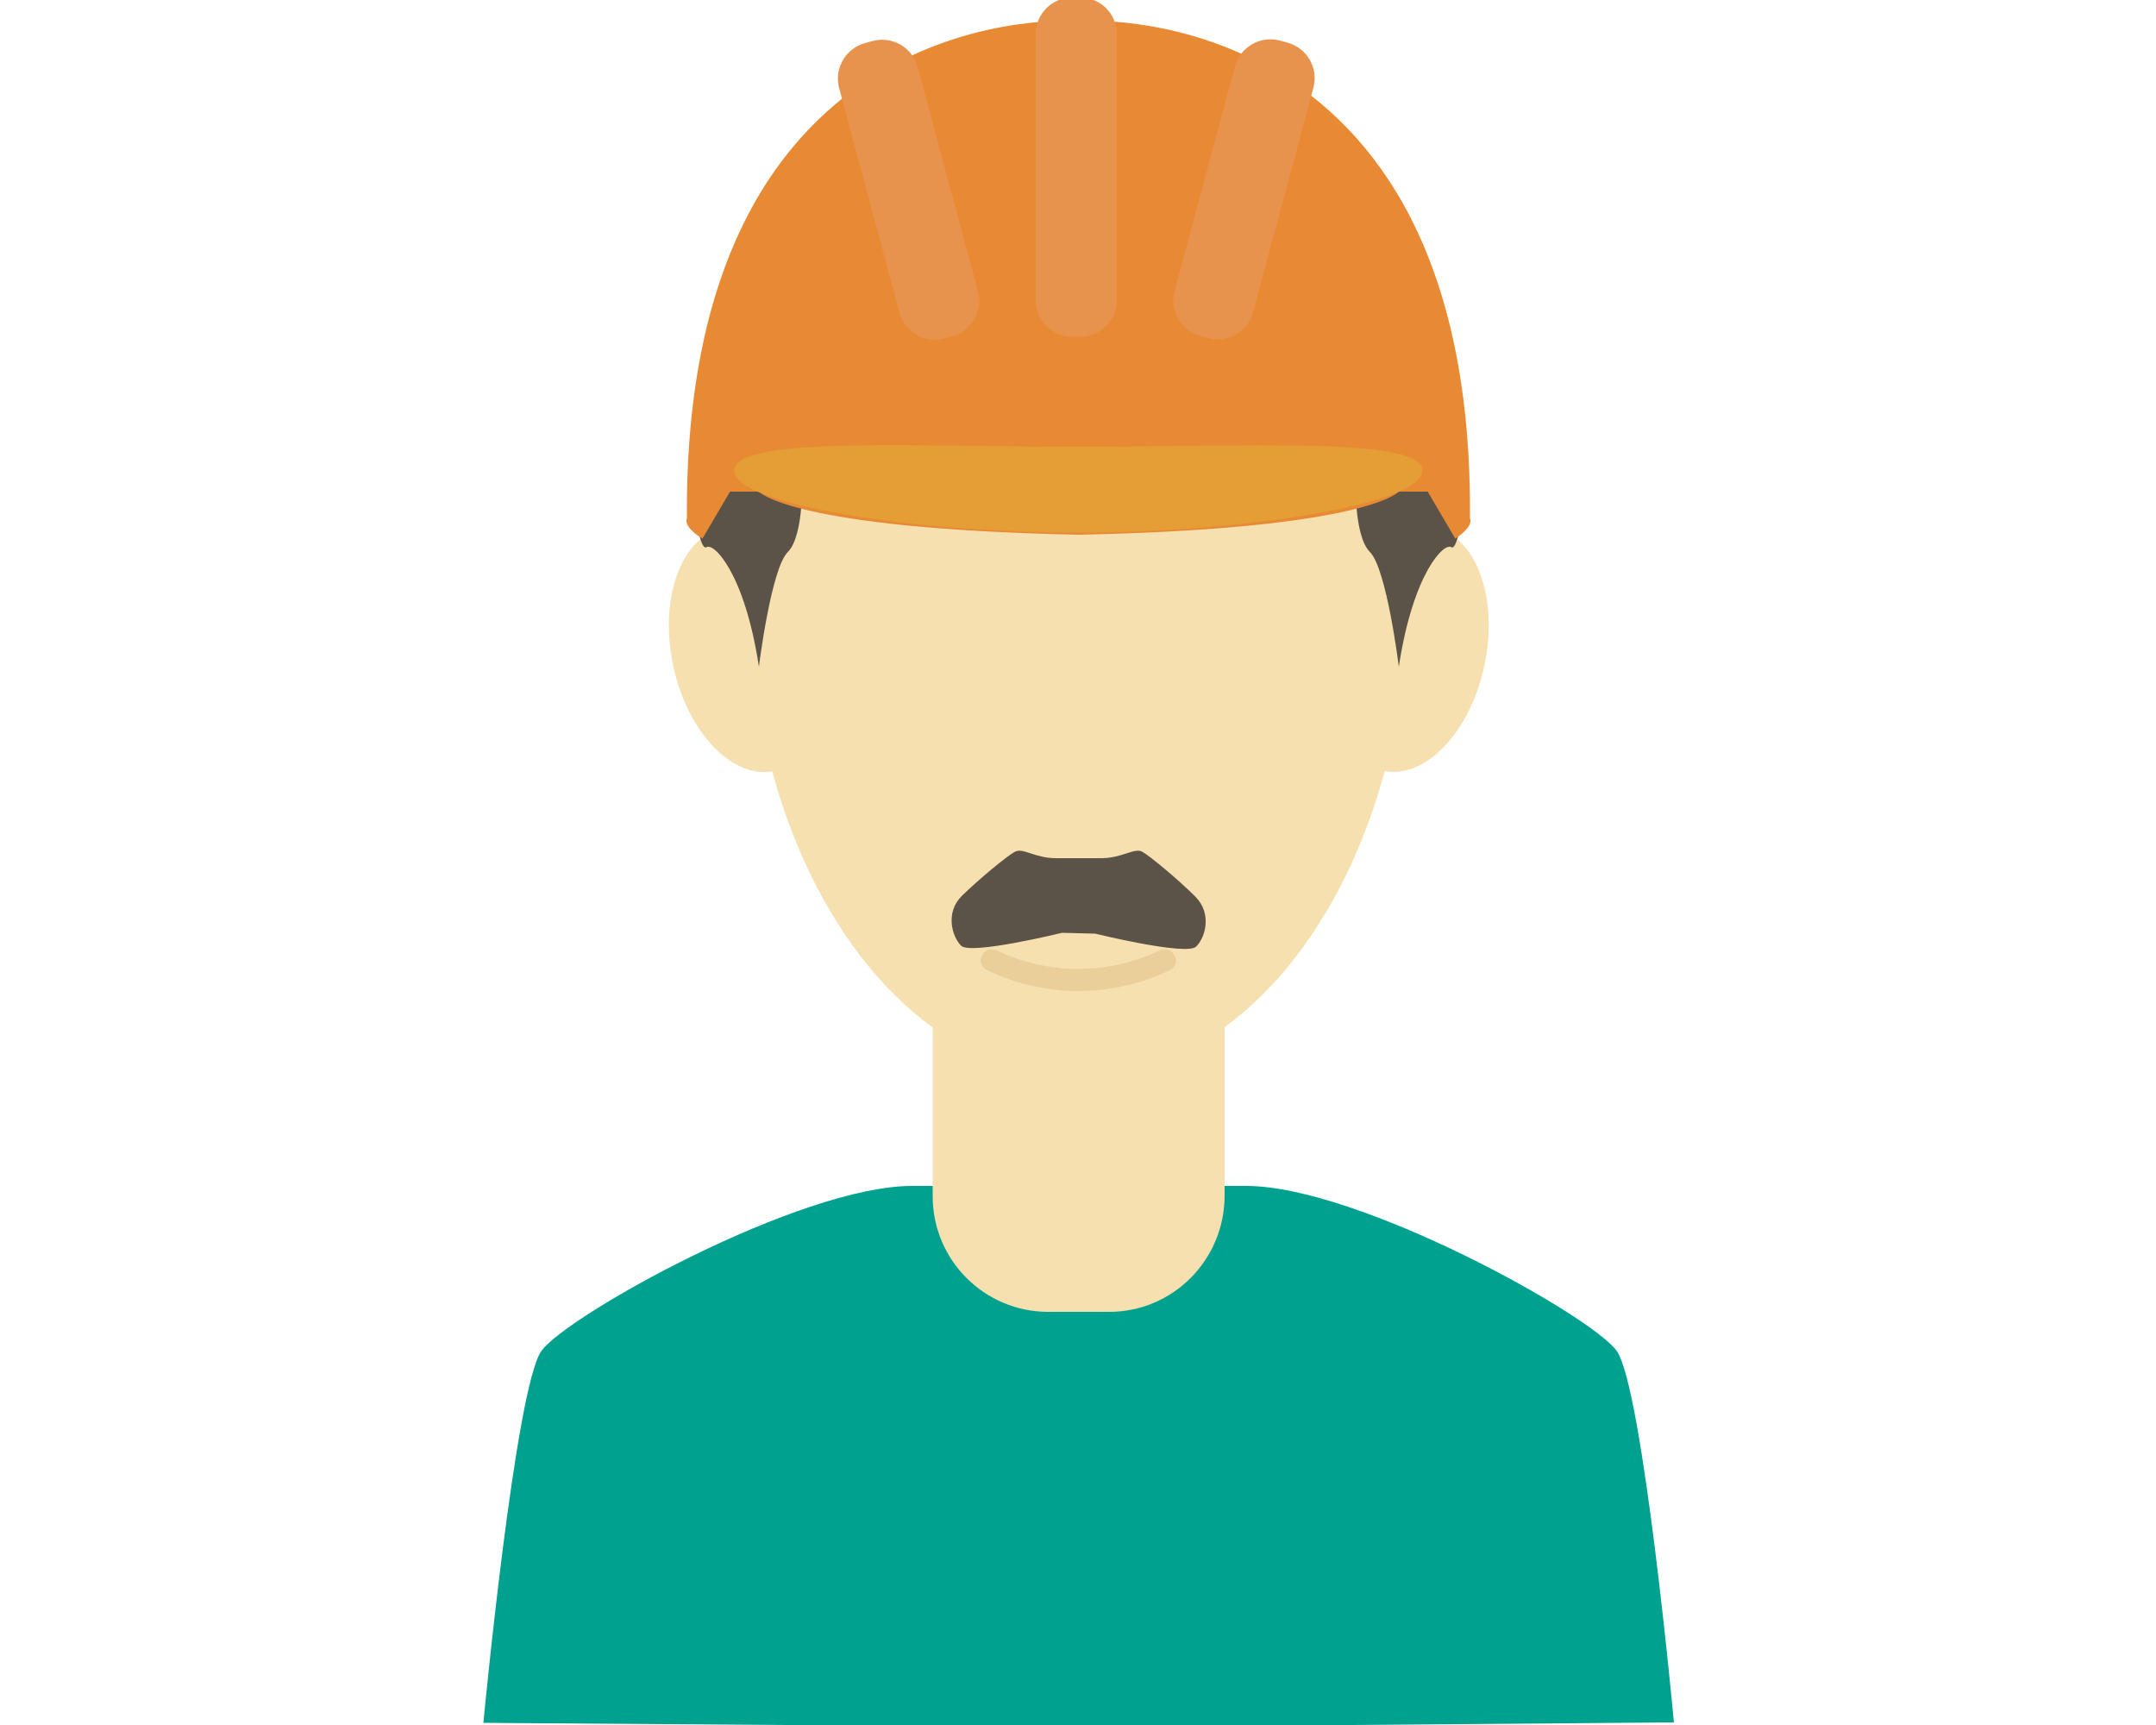
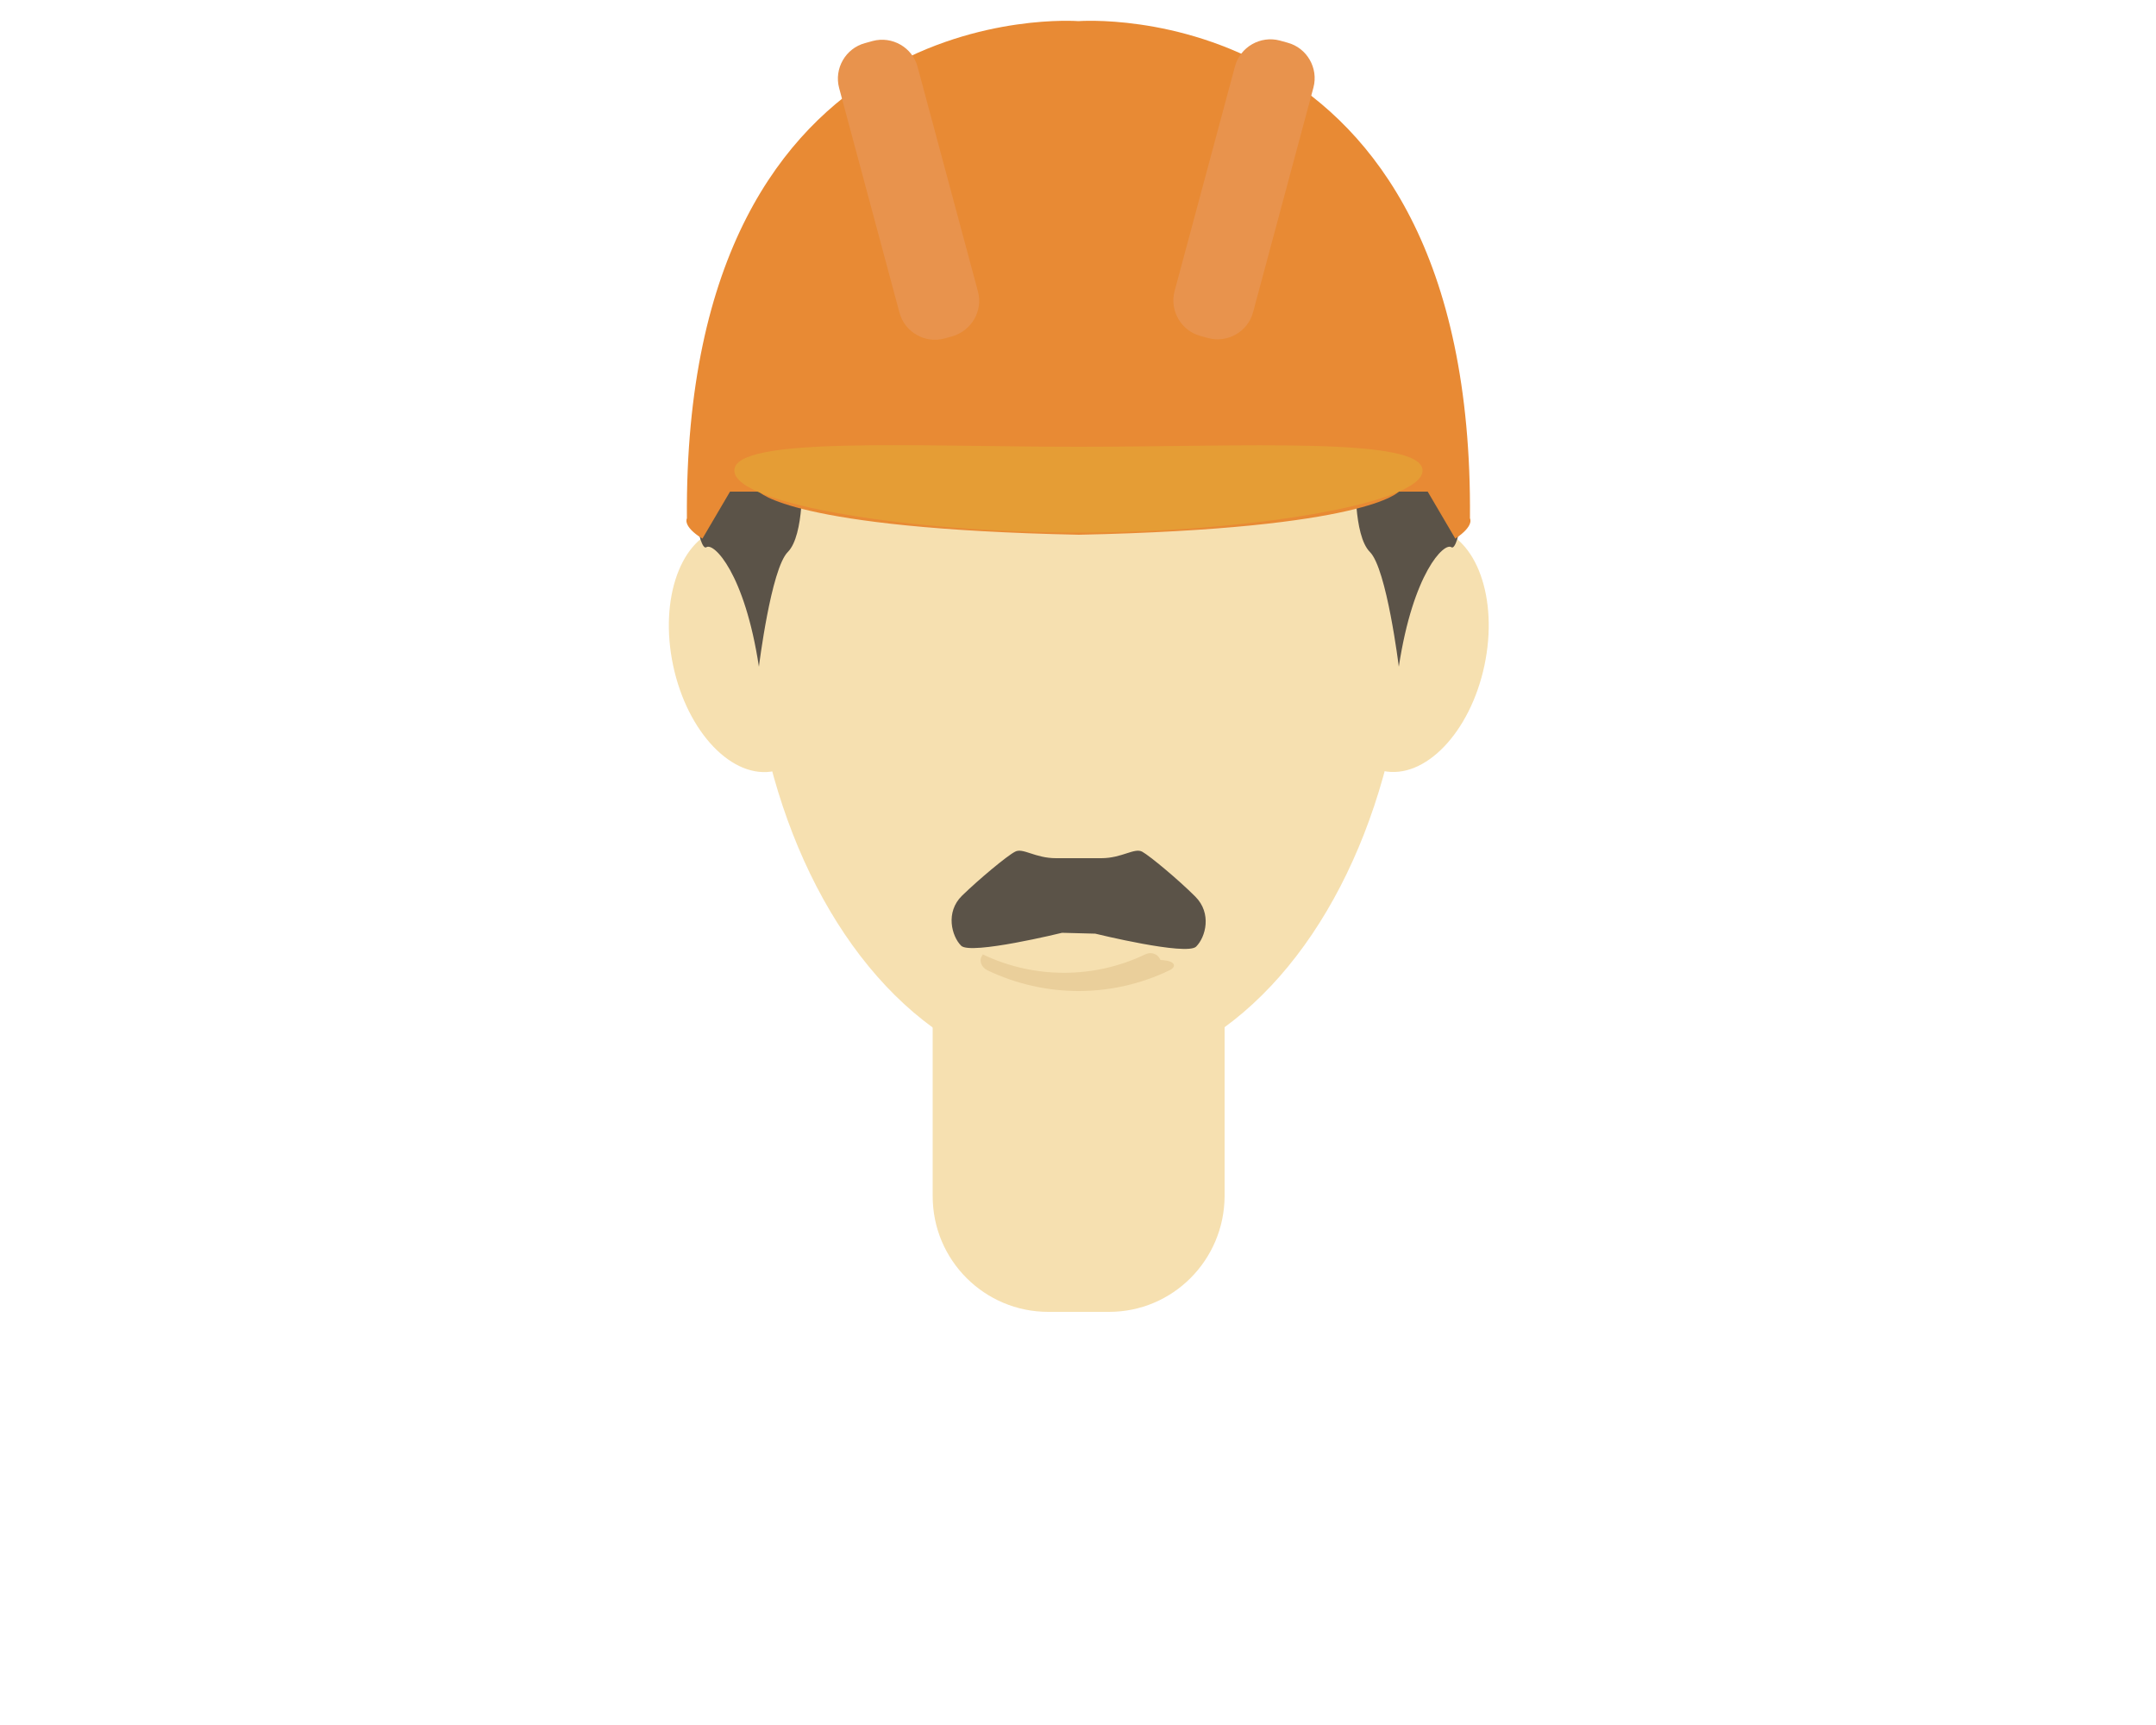
<svg xmlns="http://www.w3.org/2000/svg" version="1.1" x="0px" y="0px" viewBox="0 0 500 400" enable-background="new 0 0 500 400" xml:space="preserve">
  <g id="Layer_1">
</g>
  <g id="truck" display="none">
    <g display="inline">
      <path fill="#C5C5C5" d="M182,284.1h306.2c6.6,0,12-5.4,12-12V11c0-6.6-5.4-12-12-12H182c-6.6,0-12,5.4-12,12v261.1    C170,278.7,175.4,284.1,182,284.1z" />
      <rect x="0" y="267.7" fill="#D4D4D4" width="500.2" height="32.8" />
      <path fill="#01A190" d="M157.9,91H58.5c-6.8,0-12.6,8.4-15.4,12.5C28.4,124.6,0,166.5,0,196.9C0,227.4,0,301,0,301h58.5h99.5    c6.8,0,12.1-6,12.1-12.8V103.6C170,96.8,164.7,91,157.9,91z" />
      <path fill="#FFFFFF" d="M93.3,119c-53,0-55.1,81.7-55.1,81.7c0,3.5,2.8,6.3,6.3,6.3h95.6c3.5,0,6.9-2.7,6.9-6.2v-51.5V119    C147,119,146.3,119,93.3,119z" />
      <rect x="0" y="249.3" fill="#FFDA00" width="19.5" height="51.3" />
      <rect x="0" y="300.5" fill="#666666" width="500.2" height="29.7" />
      <circle fill="#5C5C5C" cx="125.1" cy="335.4" r="63.6" />
-       <circle fill="#E2E2E2" cx="125.1" cy="335.4" r="33.8" />
      <circle fill="#5C5C5C" cx="365.1" cy="335.4" r="63.6" />
      <circle fill="#E2E2E2" cx="365.1" cy="335.4" r="33.8" />
      <circle fill="#C5C5C5" cx="365.1" cy="335.4" r="11.3" />
      <circle fill="#C5C5C5" cx="125.1" cy="335.4" r="11.3" />
    </g>
  </g>
  <g id="worker">
    <g>
-       <path fill="#01A190" d="M263,400.4l125.2-1c0,0-7.2-77.8-13.3-86.2c-6.1-8.3-59.9-38.2-85.9-38.2c-9.1,0-18.1,0-26,0    c0,0-10.8,0-25.5,0c-7.9,0-16.9,0-26,0c-26,0-79.8,29.9-85.9,38.2c-6.1,8.3-13.5,86.3-13.5,86.3l125.1,0.9v0.2l13-0.1l13,0.1    V400.4z" />
      <g>
        <ellipse fill="#F6E0B0" cx="250.1" cy="136.8" rx="76.5" ry="113.1" />
        <ellipse transform="matrix(-0.978 -0.208 0.208 -0.978 614.815 365.917)" fill="#F6E0B0" cx="326.6" cy="150.7" rx="17.9" ry="28.8" />
        <ellipse transform="matrix(0.978 -0.208 0.208 0.978 -27.507 39.346)" fill="#F6E0B0" cx="173.6" cy="150.7" rx="17.9" ry="28.8" />
      </g>
      <path fill="#F6E0B0" d="M257.2,304.2h-14.1c-14.8,0-26.8-12-26.8-26.8v-48.2c0-14.8,12-26.8,26.8-26.8h14.1    c14.8,0,26.8,12,26.8,26.8v48.2C283.9,292.2,272,304.2,257.2,304.2z" />
      <path fill="#5B5348" d="M324.4,154.6c0,0-2.8-22.7-6.7-26.6c-3.9-3.9-3.3-17.7-3.3-17.7l13.3,2.2c0,0,4.4-6.7,8.9-3.3    c4.4,3.3,1.7,18.8,0,17.7C334.9,125.7,327.7,132.9,324.4,154.6z" />
      <g>
-         <path fill="#EACF9B" d="M271.2,225c-13.3,6.4-28.8,6.4-42.2,0c-1.4-0.7-2-2.2-1.3-3.3c0.1-0.1,0.2-0.3,0.2-0.4     c0.6-1.1,2.1-1.5,3.3-0.9c11.9,5.7,25.8,5.7,37.7,0c1.2-0.6,2.7-0.2,3.3,0.9c0.1,0.1,0.2,0.3,0.2,0.4     C273.2,222.8,272.6,224.4,271.2,225z" />
+         <path fill="#EACF9B" d="M271.2,225c-13.3,6.4-28.8,6.4-42.2,0c-1.4-0.7-2-2.2-1.3-3.3c0.1-0.1,0.2-0.3,0.2-0.4     c11.9,5.7,25.8,5.7,37.7,0c1.2-0.6,2.7-0.2,3.3,0.9c0.1,0.1,0.2,0.3,0.2,0.4     C273.2,222.8,272.6,224.4,271.2,225z" />
      </g>
      <path fill="#5B5348" d="M176,154.6c0,0,2.8-22.7,6.7-26.6c3.9-3.9,3.3-17.7,3.3-17.7l-13.3,2.2c0,0-4.4-6.7-8.9-3.3    s-1.7,18.8,0,17.7C165.5,125.7,172.7,132.9,176,154.6z" />
      <path fill="#5B5348" d="M246.3,216.3c0,0-21.2,5.2-23.4,3c-2.2-2.2-3.7-7.8,0.2-11.6s10.5-9.3,12.3-10.2c1.8-1,4.6,1.5,9.5,1.5    h10.5c4.8,0,7.7-2.5,9.5-1.5c1.8,1,8.4,6.5,12.3,10.4s2.4,9.4,0.2,11.6c-2.2,2.2-23.4-3-23.4-3L246.3,216.3z" />
      <path fill="#E88A34" d="M340.9,120.2C341.9-2.3,250.1,4.9,250.1,4.9s-91.7-7.2-90.8,115.3c0,0-1.1,1.8,3.6,4.7l6.4-10.9h6.7    c0,0,7.2,8.6,74.2,10c67-1.4,74.2-10,74.2-10h6.7l6.4,10.9C342,121.9,340.9,120.2,340.9,120.2z" />
      <path fill="#E59D35" d="M170.3,109.1c0-8,41.9-5.5,79.8-5.5s79.8-2.4,79.8,5.5s-41.9,14.4-79.8,14.4S170.3,117.1,170.3,109.1z" />
-       <path fill="#E8934D" d="M250.5,78.1h-1.8c-4.7,0-8.5-3.8-8.5-8.5V7.9c0-4.7,3.8-8.5,8.5-8.5h1.8c4.7,0,8.5,3.8,8.5,8.5v61.7    C259,74.2,255.2,78.1,250.5,78.1z" />
      <path fill="#E8934D" d="M280.2,78.4l-1.8-0.5c-4.5-1.2-7.2-5.9-6-10.4l14-52.1c1.2-4.5,5.9-7.2,10.4-6l1.8,0.5    c4.5,1.2,7.2,5.9,6,10.4l-14,52.1C289.4,76.9,284.7,79.6,280.2,78.4z" />
      <path fill="#E8934D" d="M220.8,78l-1.8,0.5c-4.5,1.2-9.2-1.5-10.4-6l-14-52.1c-1.2-4.5,1.5-9.2,6-10.4l1.8-0.5    c4.5-1.2,9.2,1.5,10.4,6l14,52.1C228,72.1,225.3,76.7,220.8,78z" />
    </g>
  </g>
</svg>